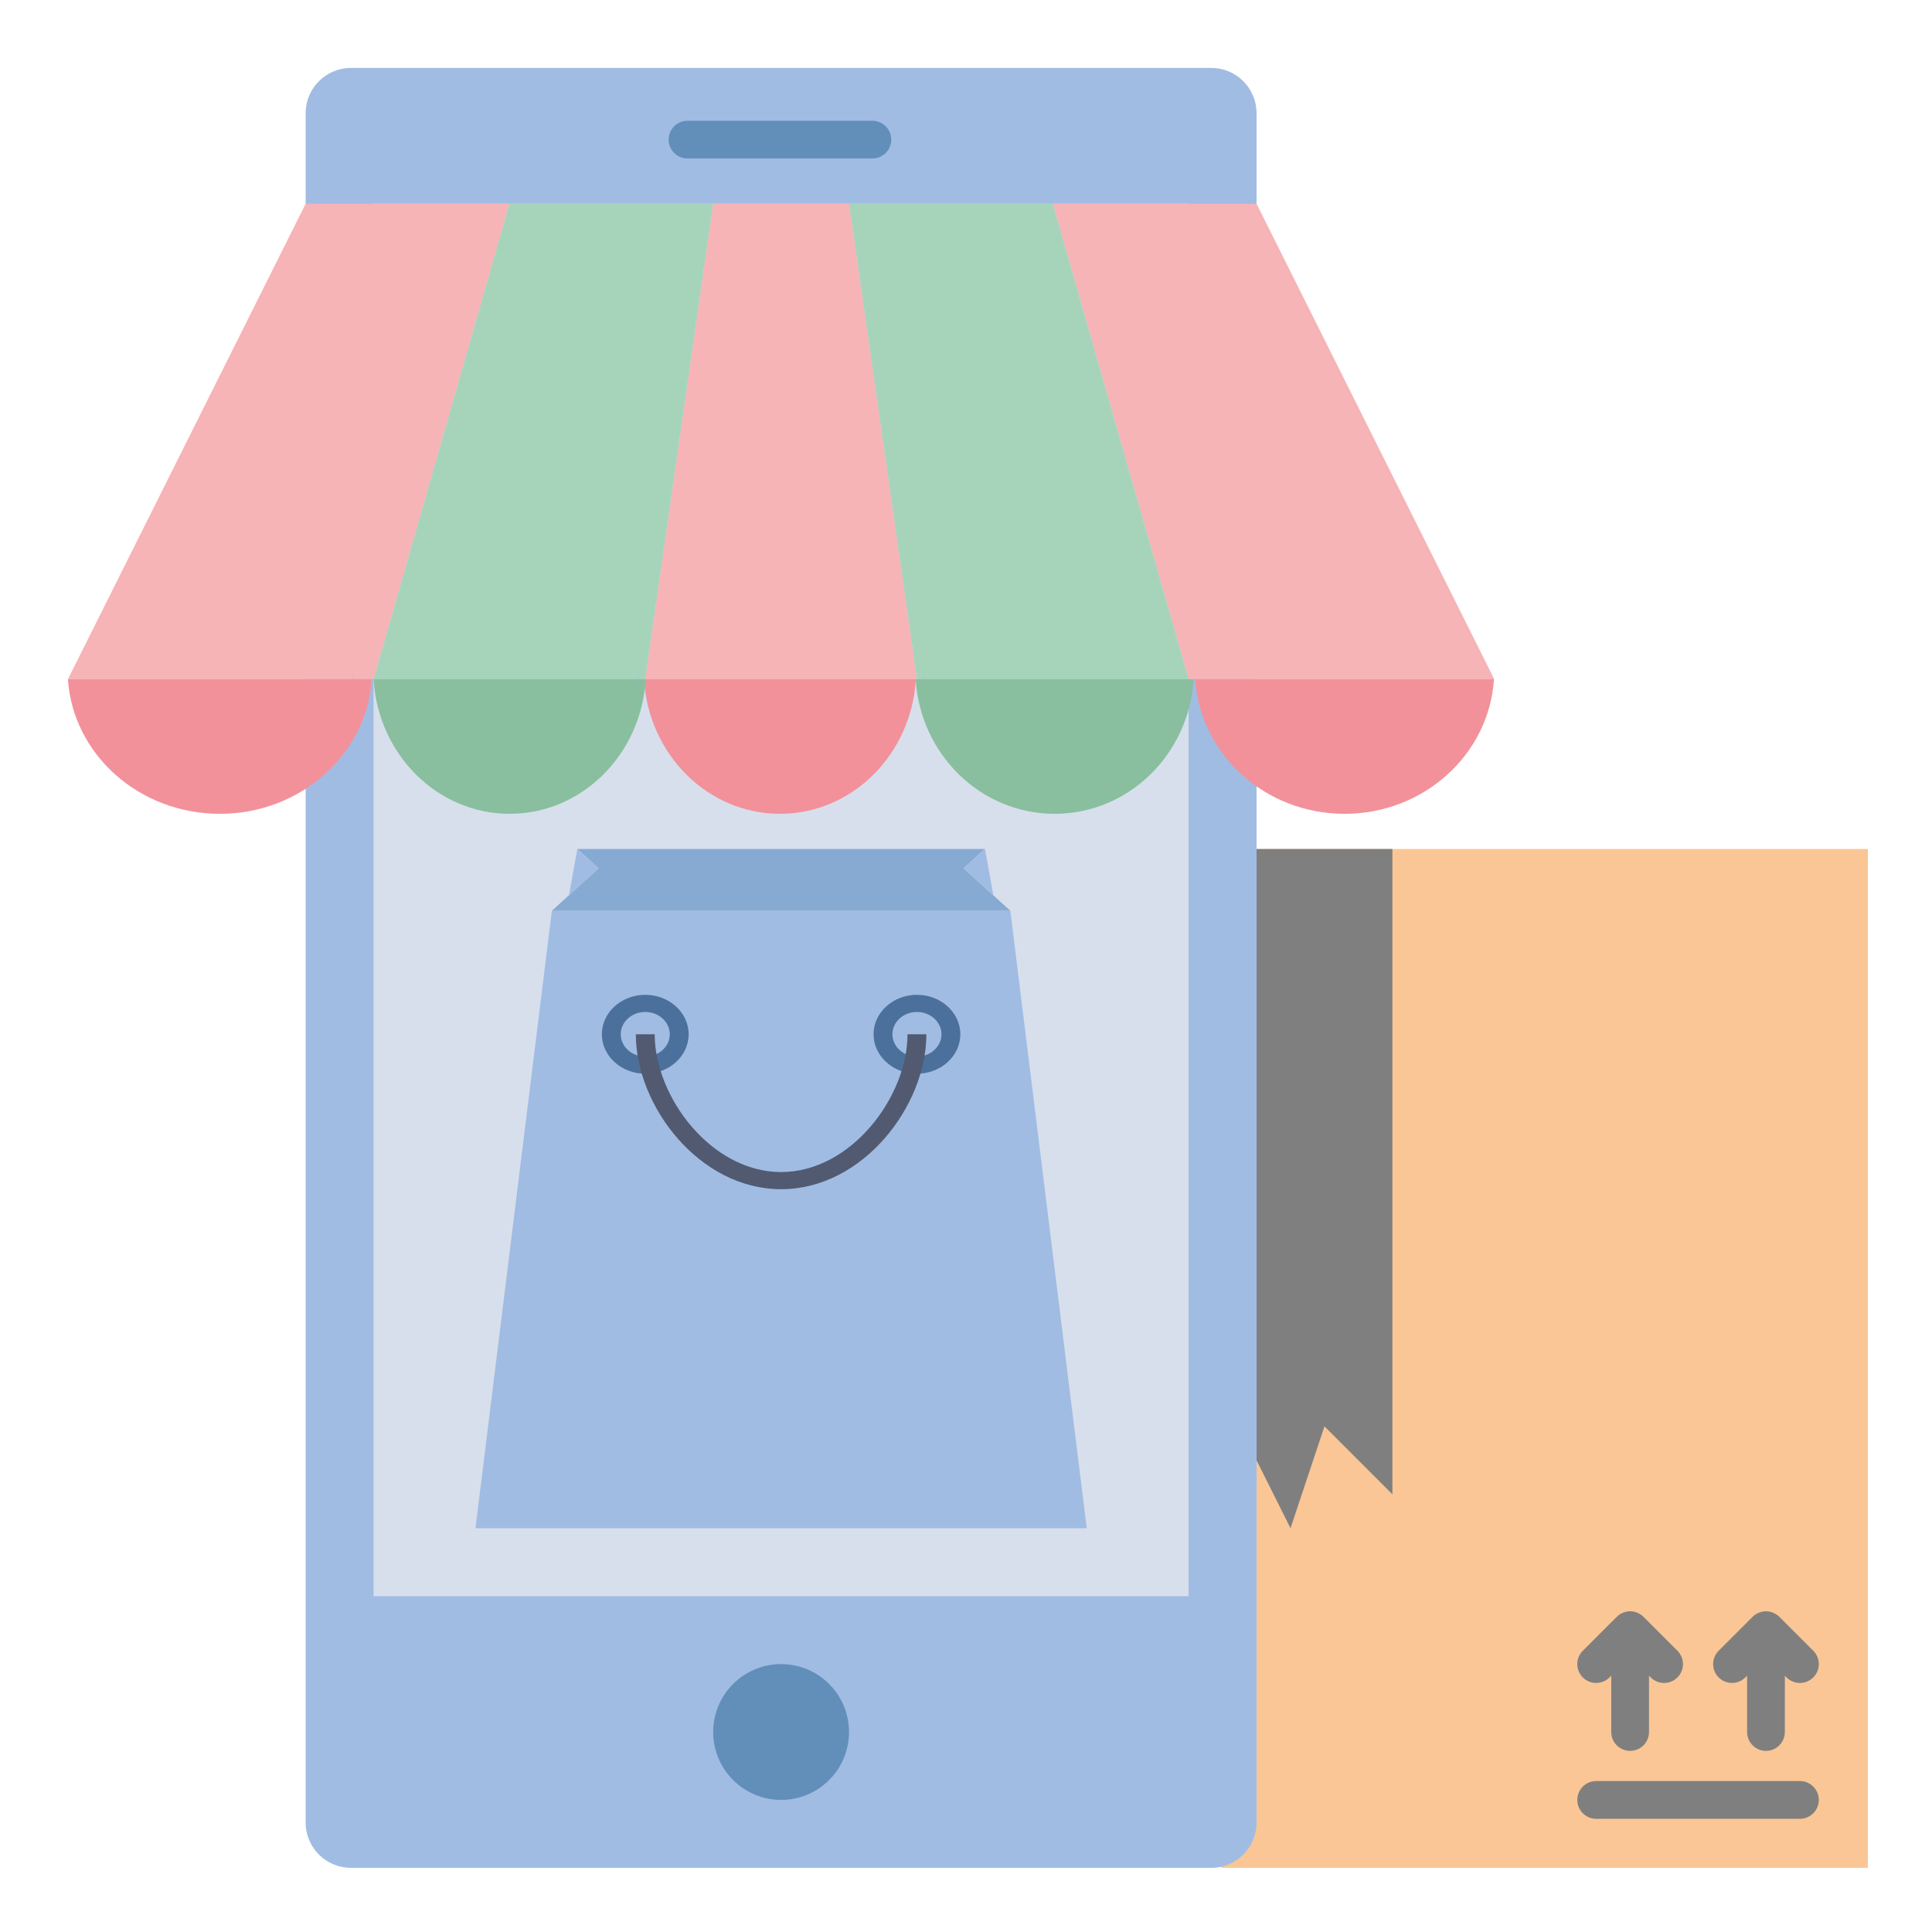
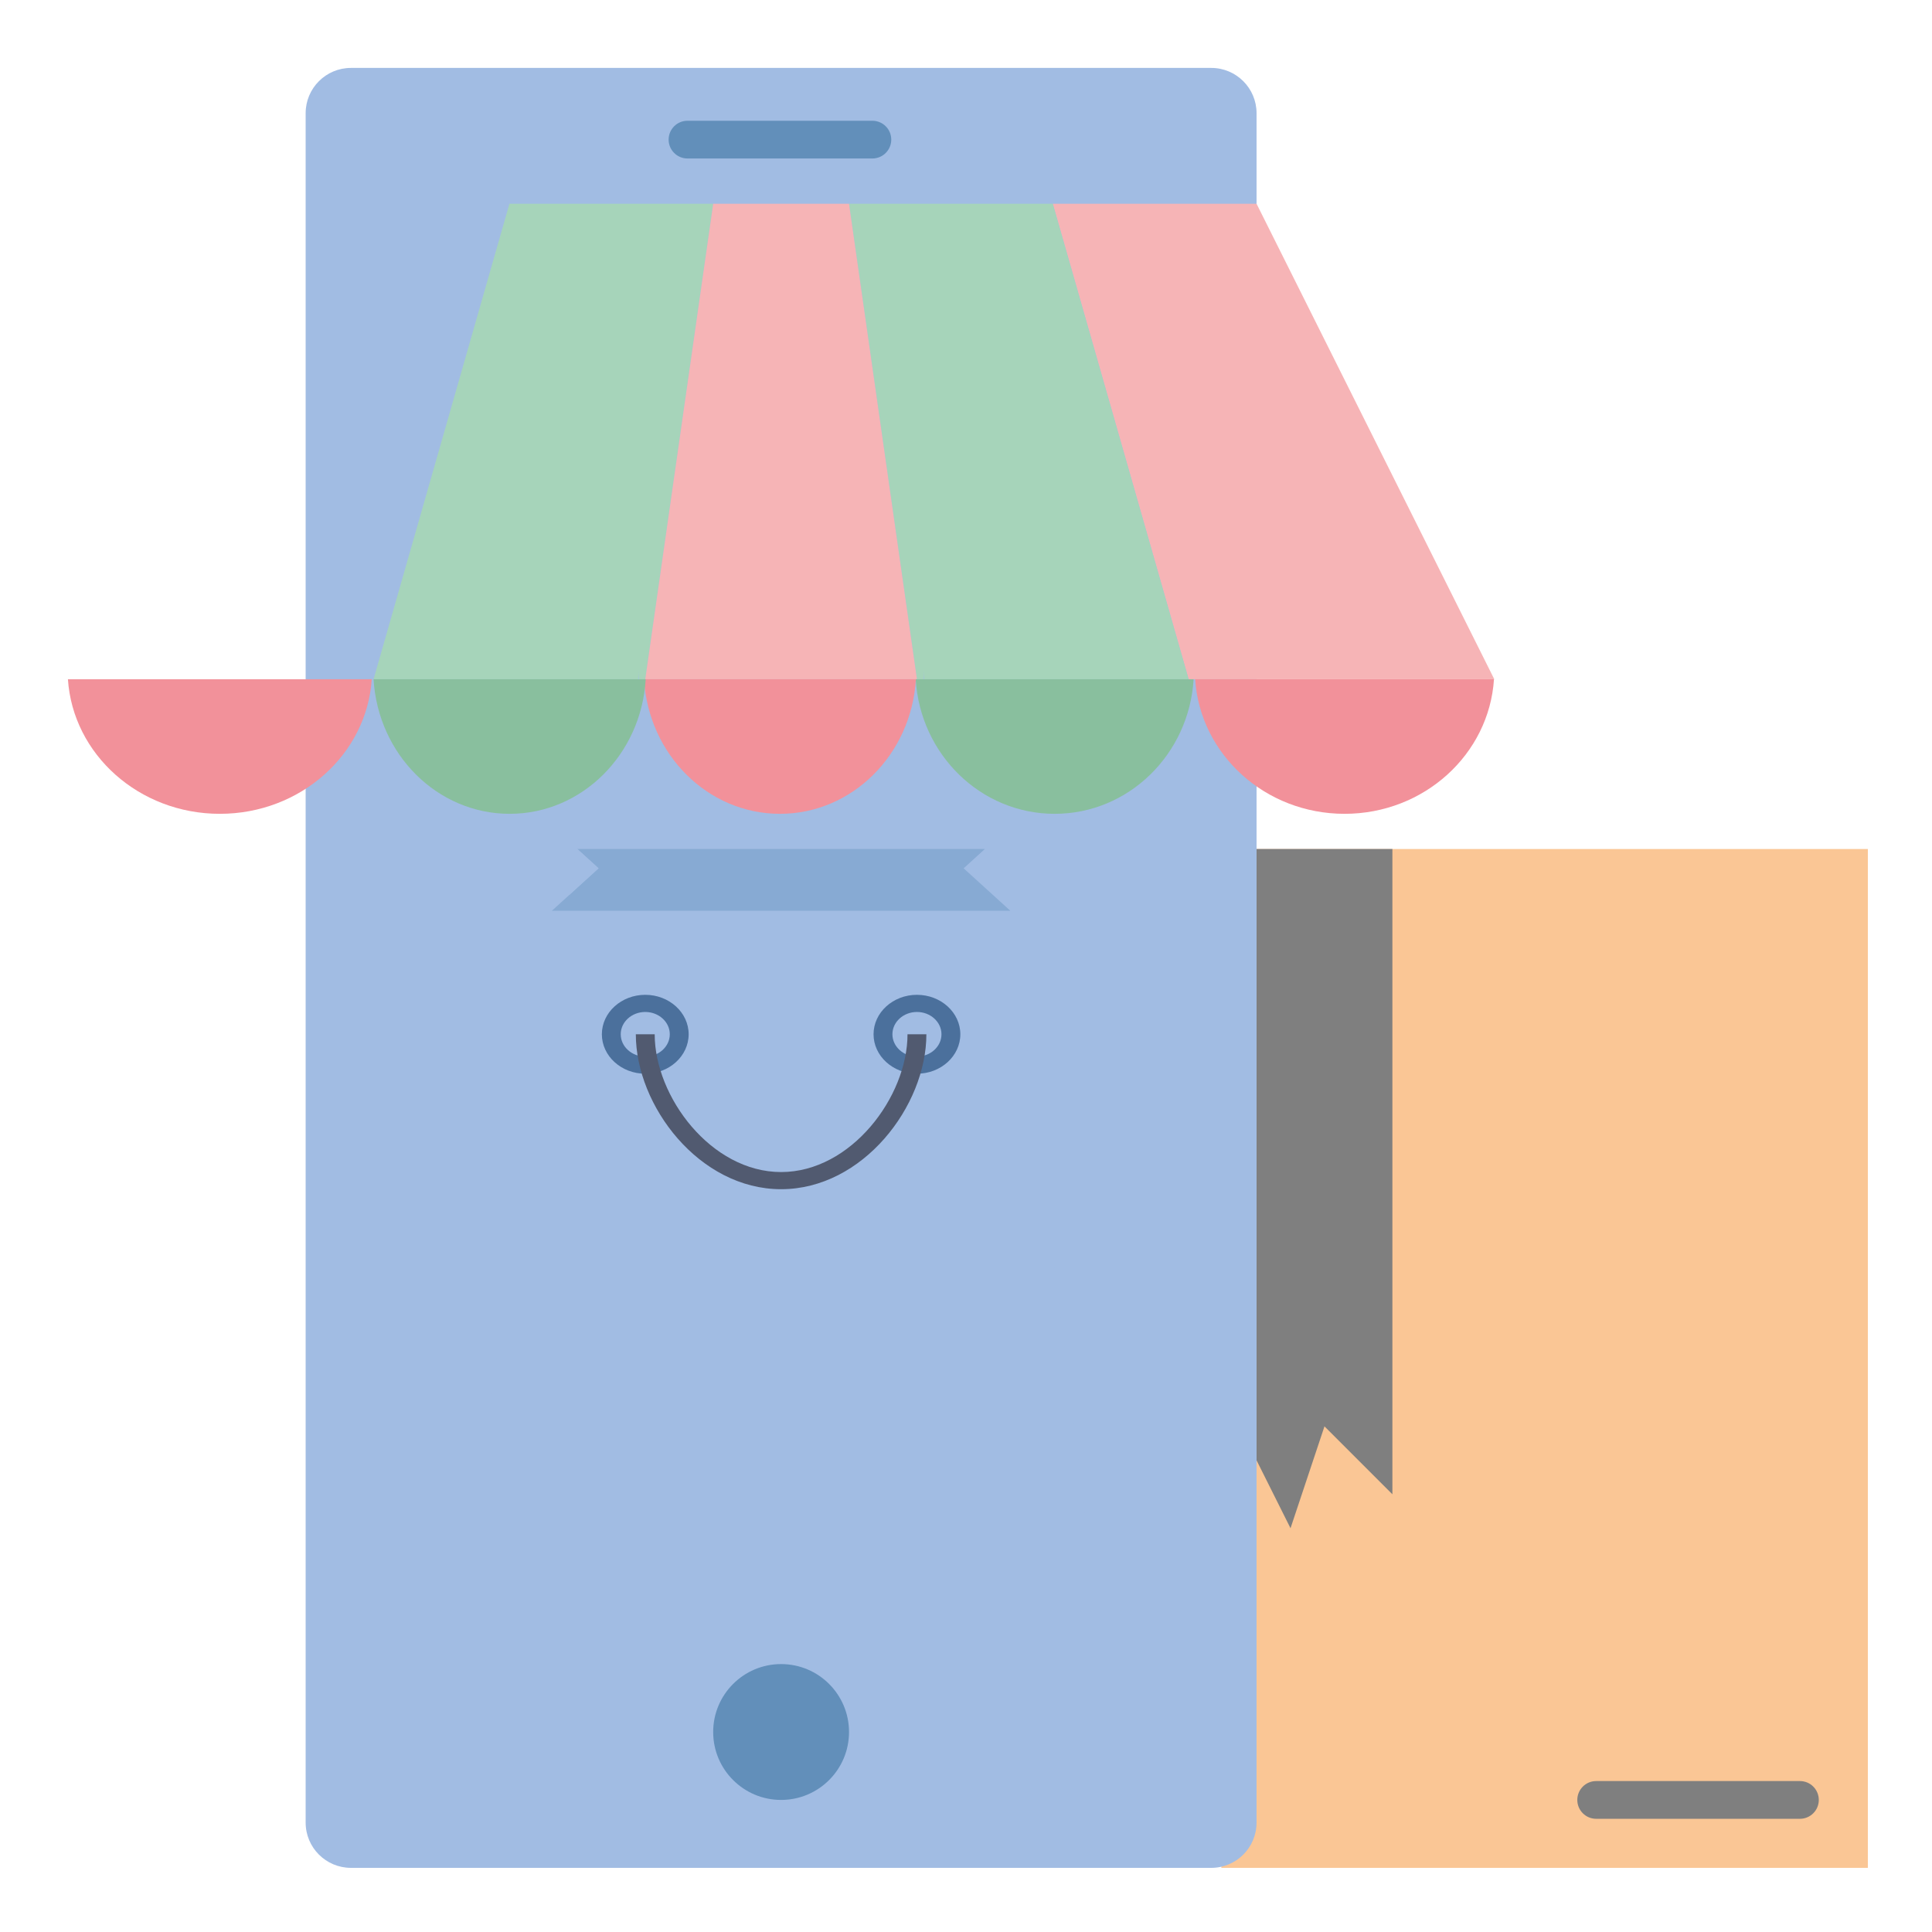
<svg xmlns="http://www.w3.org/2000/svg" version="1.1" id="Layer_1" x="0px" y="0px" width="512px" height="512px" viewBox="0 0 512 512" enable-background="new 0 0 512 512" xml:space="preserve">
  <g>
    <rect x="323.668" y="225" fill="#FAC695" width="171.332" height="270" />
    <g>
      <path fill="#7F7F7F" d="M477,472h-53.999c-2.762,0-5,2.238-5,5s2.238,5,5,5H477c2.762,0,5-2.238,5-5S479.762,472,477,472z" />
-       <path fill="#7F7F7F" d="M462.535,444.535L463,444.07V459c0,2.762,2.238,5,5,5s5-2.238,5-5v-14.93l0.465,0.465    C474.44,445.512,475.721,446,477,446s2.56-0.488,3.535-1.465c1.953-1.952,1.953-5.118,0-7.07l-8.995-8.995    c-0.233-0.234-0.491-0.444-0.769-0.629c-0.118-0.079-0.247-0.133-0.371-0.201c-0.161-0.089-0.316-0.187-0.488-0.258    c-0.164-0.067-0.334-0.106-0.503-0.155c-0.144-0.043-0.281-0.099-0.43-0.128c-0.646-0.129-1.313-0.129-1.959,0    c-0.148,0.029-0.286,0.085-0.43,0.128c-0.169,0.049-0.339,0.088-0.503,0.155c-0.172,0.071-0.327,0.169-0.488,0.258    c-0.124,0.068-0.253,0.122-0.371,0.201c-0.277,0.185-0.535,0.395-0.769,0.629l-8.995,8.995c-1.953,1.952-1.953,5.118,0,7.07    C457.416,446.488,460.584,446.488,462.535,444.535z" />
-       <path fill="#7F7F7F" d="M426.535,444.535L427,444.07V459c0,2.762,2.238,5,5,5s5-2.238,5-5v-14.93l0.465,0.465    C438.44,445.512,439.721,446,441,446s2.56-0.488,3.535-1.465c1.953-1.952,1.953-5.118,0-7.07l-8.995-8.995    c-0.233-0.234-0.491-0.444-0.769-0.629c-0.118-0.079-0.247-0.133-0.371-0.201c-0.161-0.089-0.316-0.187-0.488-0.258    c-0.164-0.067-0.334-0.106-0.503-0.155c-0.144-0.043-0.281-0.099-0.43-0.128c-0.646-0.129-1.313-0.129-1.959,0    c-0.148,0.029-0.286,0.085-0.43,0.128c-0.169,0.049-0.339,0.088-0.503,0.155c-0.172,0.071-0.327,0.169-0.488,0.258    c-0.124,0.068-0.253,0.122-0.371,0.201c-0.277,0.185-0.535,0.395-0.769,0.629l-8.995,8.995c-1.953,1.952-1.953,5.118,0,7.07    C421.416,446.488,424.584,446.488,426.535,444.535z" />
    </g>
    <polygon fill="#7F7F7F" points="369,360 369,396 351,378 342,405 333,387 333,225 369,225  " />
    <g>
      <path fill="#A1BCE3" d="M81,483c0,6.627,5.373,12,12,12h228c6.627,0,12-5.373,12-12V30c0-6.627-5.373-12-12-12H93    c-6.627,0-12,5.373-12,12V483z" />
      <path fill="#628FBA" d="M231.193,32.001h-49c-2.761,0-5,2.239-5,5s2.239,5,5,5h49c2.762,0,5-2.239,5-5    S233.955,32.001,231.193,32.001z" />
      <circle fill="#628FBA" cx="207" cy="459" r="18" />
    </g>
-     <rect x="99" y="54" fill="#D7DFEC" width="216" height="369" />
    <path fill="#A1BCE3" d="M320.48,180h-0.16c0.05-0.8,0.08-1.61,0.08-2.42C320.4,178.39,320.43,179.2,320.48,180z" />
-     <polygon fill="#F6B4B6" points="81,54 18,180 99,180 135,54  " />
    <polygon fill="#F6B4B6" points="333,54 396,180 315,180 279,54  " />
    <polygon fill="#A6D4BA" points="279,54 315,180 243,180 225,54  " />
    <polygon fill="#A6D4BA" points="135,54 99,180 171,180 189,54  " />
    <polygon fill="#F6B4B6" points="225,54 189,54 171,180 243,180  " />
    <path fill="#89BF9E" d="M316.32,180c-1.201,19.91-17.232,35.67-36.827,35.67c-19.594,0-35.625-15.76-36.826-35.67H316.32z" />
    <path fill="#F2919A" d="M395.92,180c-1.291,19.91-18.528,35.67-39.596,35.67c-21.068,0-38.304-15.76-39.595-35.67H395.92z" />
    <path fill="#F2919A" d="M242.72,180c-1.175,19.91-16.857,35.67-36.026,35.67c-19.168,0-34.852-15.76-36.026-35.67H242.72z" />
    <path fill="#F2919A" d="M98.52,180c-1.313,19.91-18.838,35.67-40.26,35.67c-21.421,0-38.947-15.76-40.26-35.67H98.52z" />
    <path fill="#89BF9E" d="M171.12,180c-1.176,19.91-16.873,35.67-36.061,35.67c-19.187,0-34.884-15.76-36.06-35.67H171.12z" />
    <path fill="#A1BCE3" d="M93.6,177.58c0,0.81,0.03,1.62,0.08,2.42h-0.16C93.57,179.2,93.6,178.39,93.6,177.58z" />
    <path fill="#A1BCE3" d="M169.2,177.58c0,0.81,0.03,1.62,0.08,2.42h-0.16C169.17,179.2,169.2,178.39,169.2,177.58z" />
    <path fill="#A1BCE3" d="M244.8,177.58c0,0.81,0.03,1.62,0.08,2.42h-0.16C244.77,179.2,244.8,178.39,244.8,177.58z" />
    <g>
      <polygon fill="#A1BCE3" points="126,405 288,405 267.75,241.364 146.25,241.364   " />
      <polygon fill="#87AAD3" points="255.375,230.114 261,225 225,225 216,225 198,225 180,225 153,225 158.625,230.114     146.25,241.364 180,241.364 198,241.364 216,241.364 225,241.364 267.75,241.364   " />
      <g>
        <path fill="#4B709C" d="M243,284.546c-6.341,0-11.5-4.689-11.5-10.455s5.159-10.454,11.5-10.454s11.5,4.688,11.5,10.454     S249.341,284.546,243,284.546z M243,268.182c-3.584,0-6.5,2.651-6.5,5.909S239.416,280,243,280s6.5-2.651,6.5-5.909     S246.584,268.182,243,268.182z" />
      </g>
      <g>
        <path fill="#4B709C" d="M171,284.546c-6.341,0-11.5-4.689-11.5-10.455s5.159-10.454,11.5-10.454s11.5,4.688,11.5,10.454     S177.341,284.546,171,284.546z M171,268.182c-3.584,0-6.5,2.651-6.5,5.909S167.416,280,171,280s6.5-2.651,6.5-5.909     S174.584,268.182,171,268.182z" />
      </g>
      <g>
        <path fill="#515A70" d="M207,315.151c-21.682,0-38.5-22.072-38.5-41.061h5c0,16.539,14.943,36.516,33.5,36.516     s33.5-19.977,33.5-36.516h5C245.5,293.079,228.682,315.151,207,315.151z" />
      </g>
      <polygon fill="#A1BCE3" points="153,225 150.791,237.235 158.625,230.114   " />
-       <polygon fill="#A1BCE3" points="261.041,225 263.25,237.235 255.416,230.114   " />
    </g>
  </g>
</svg>